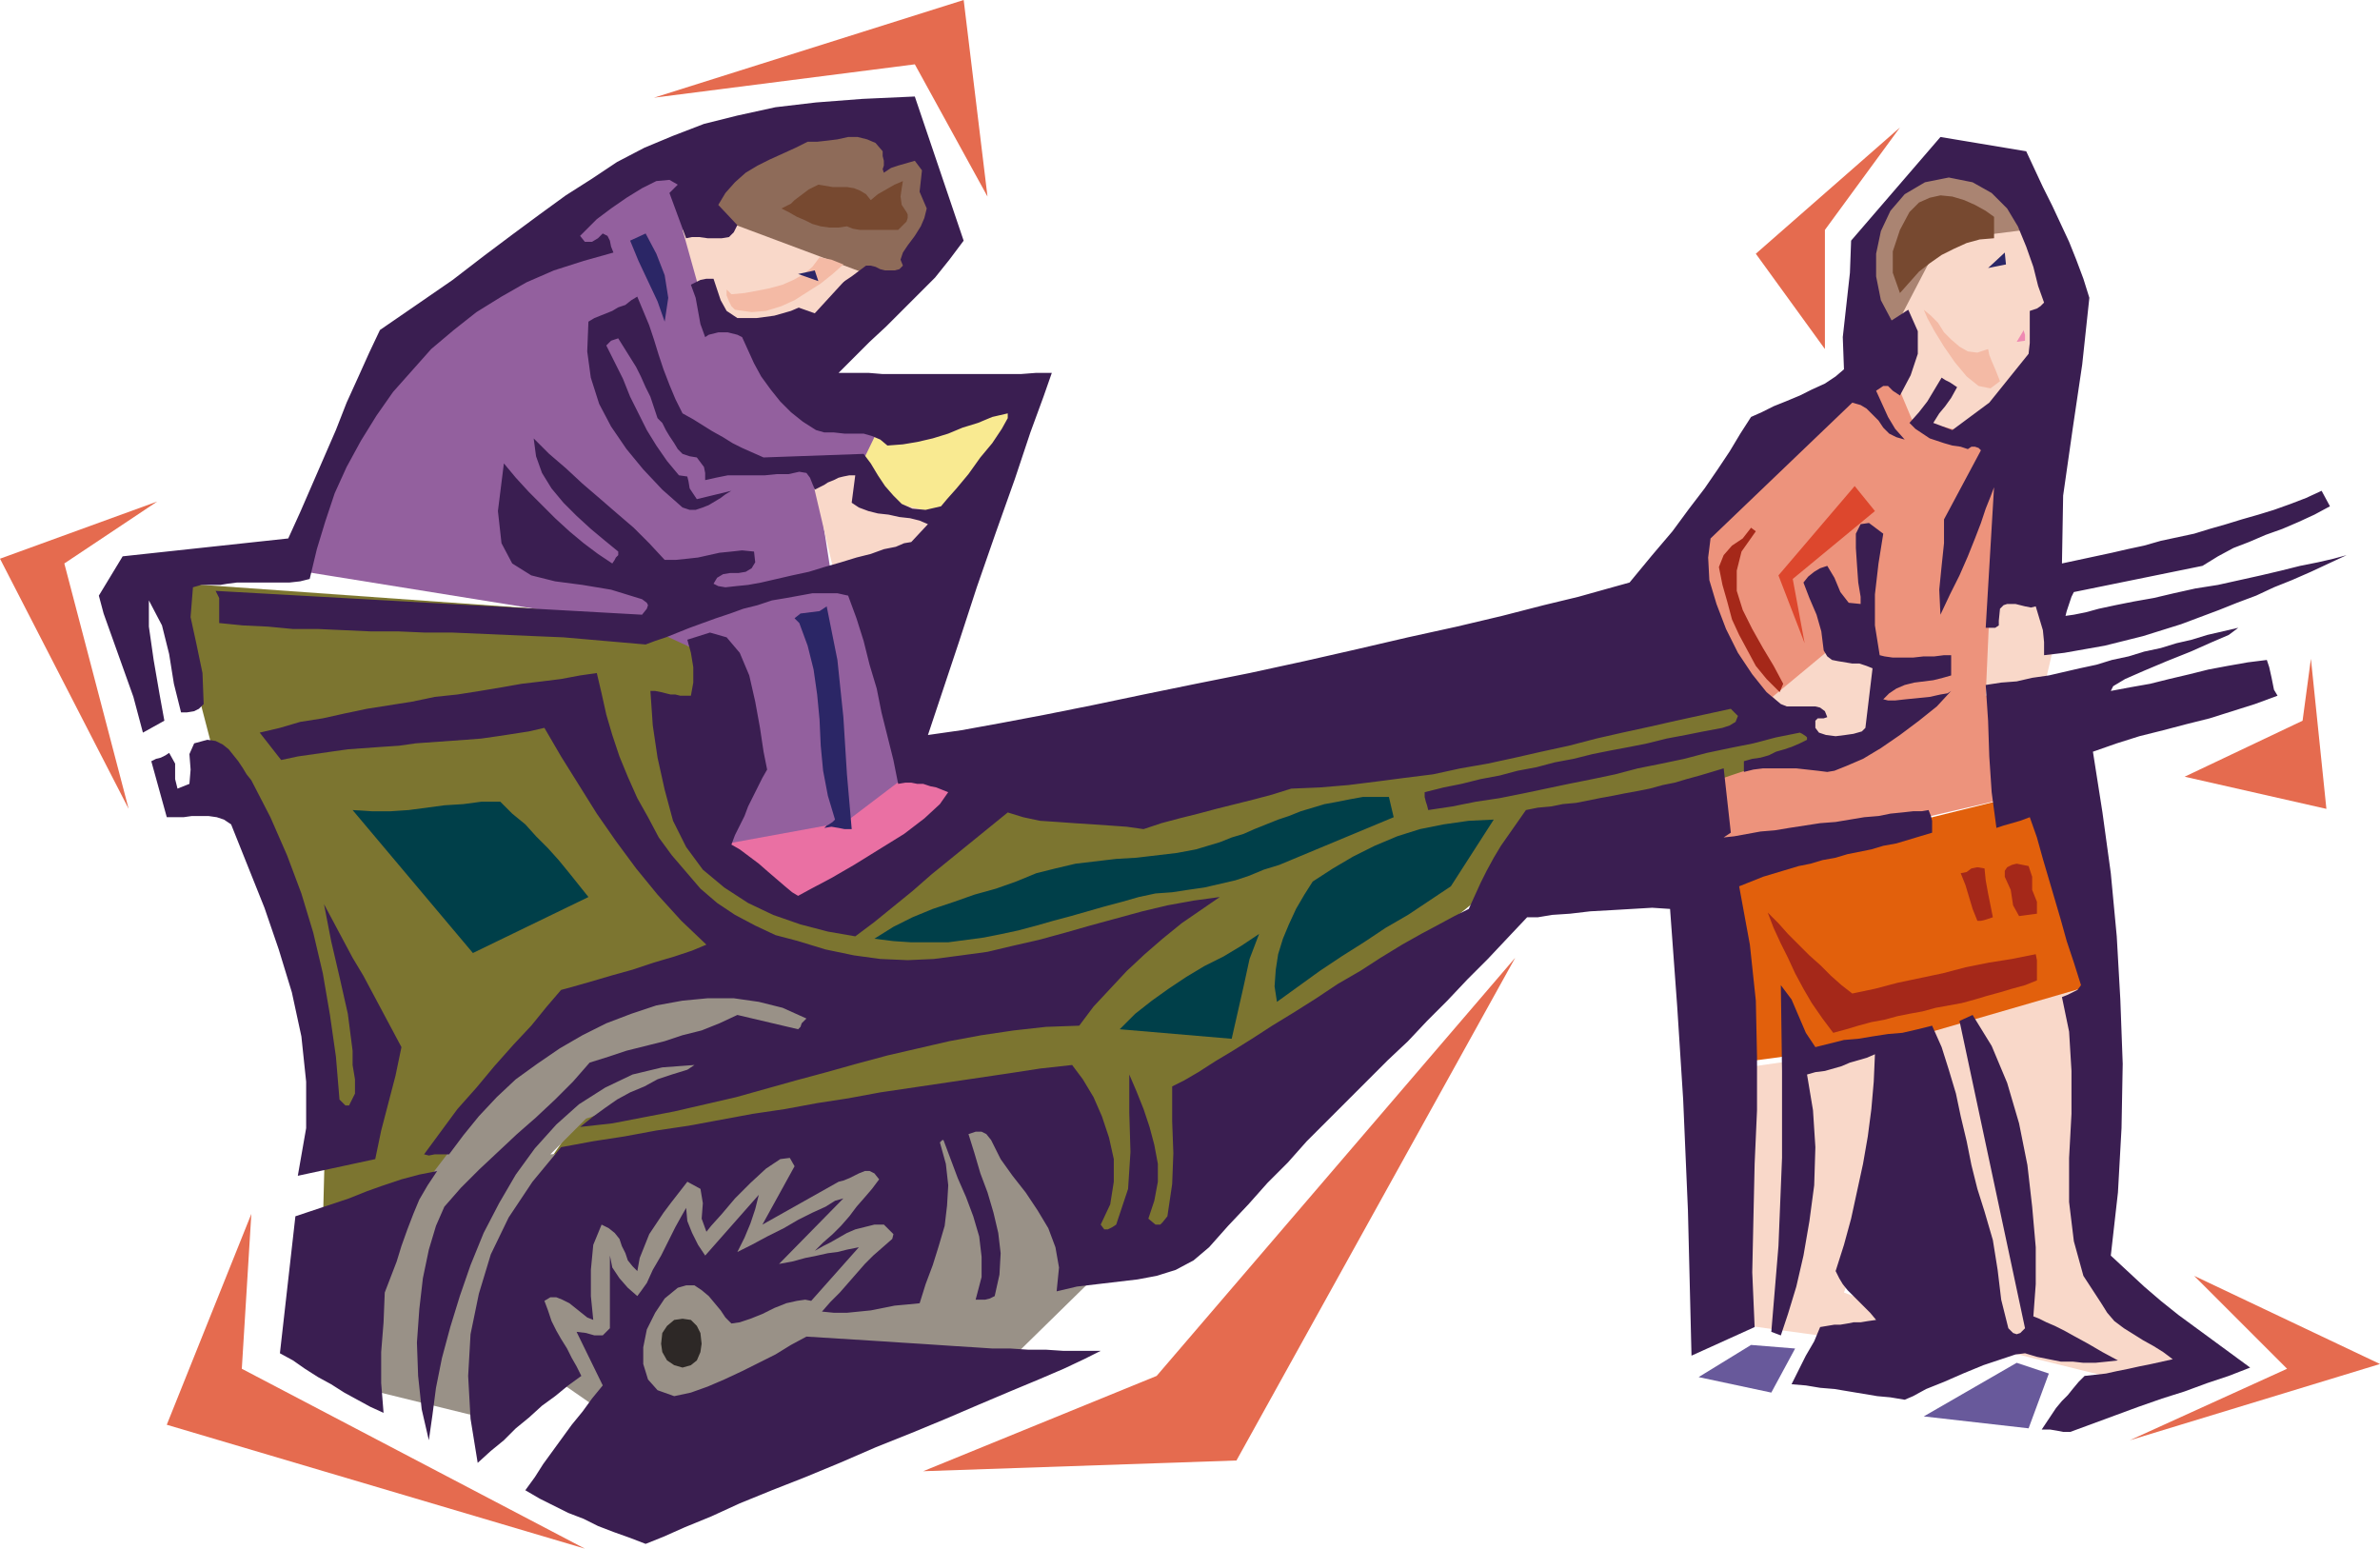
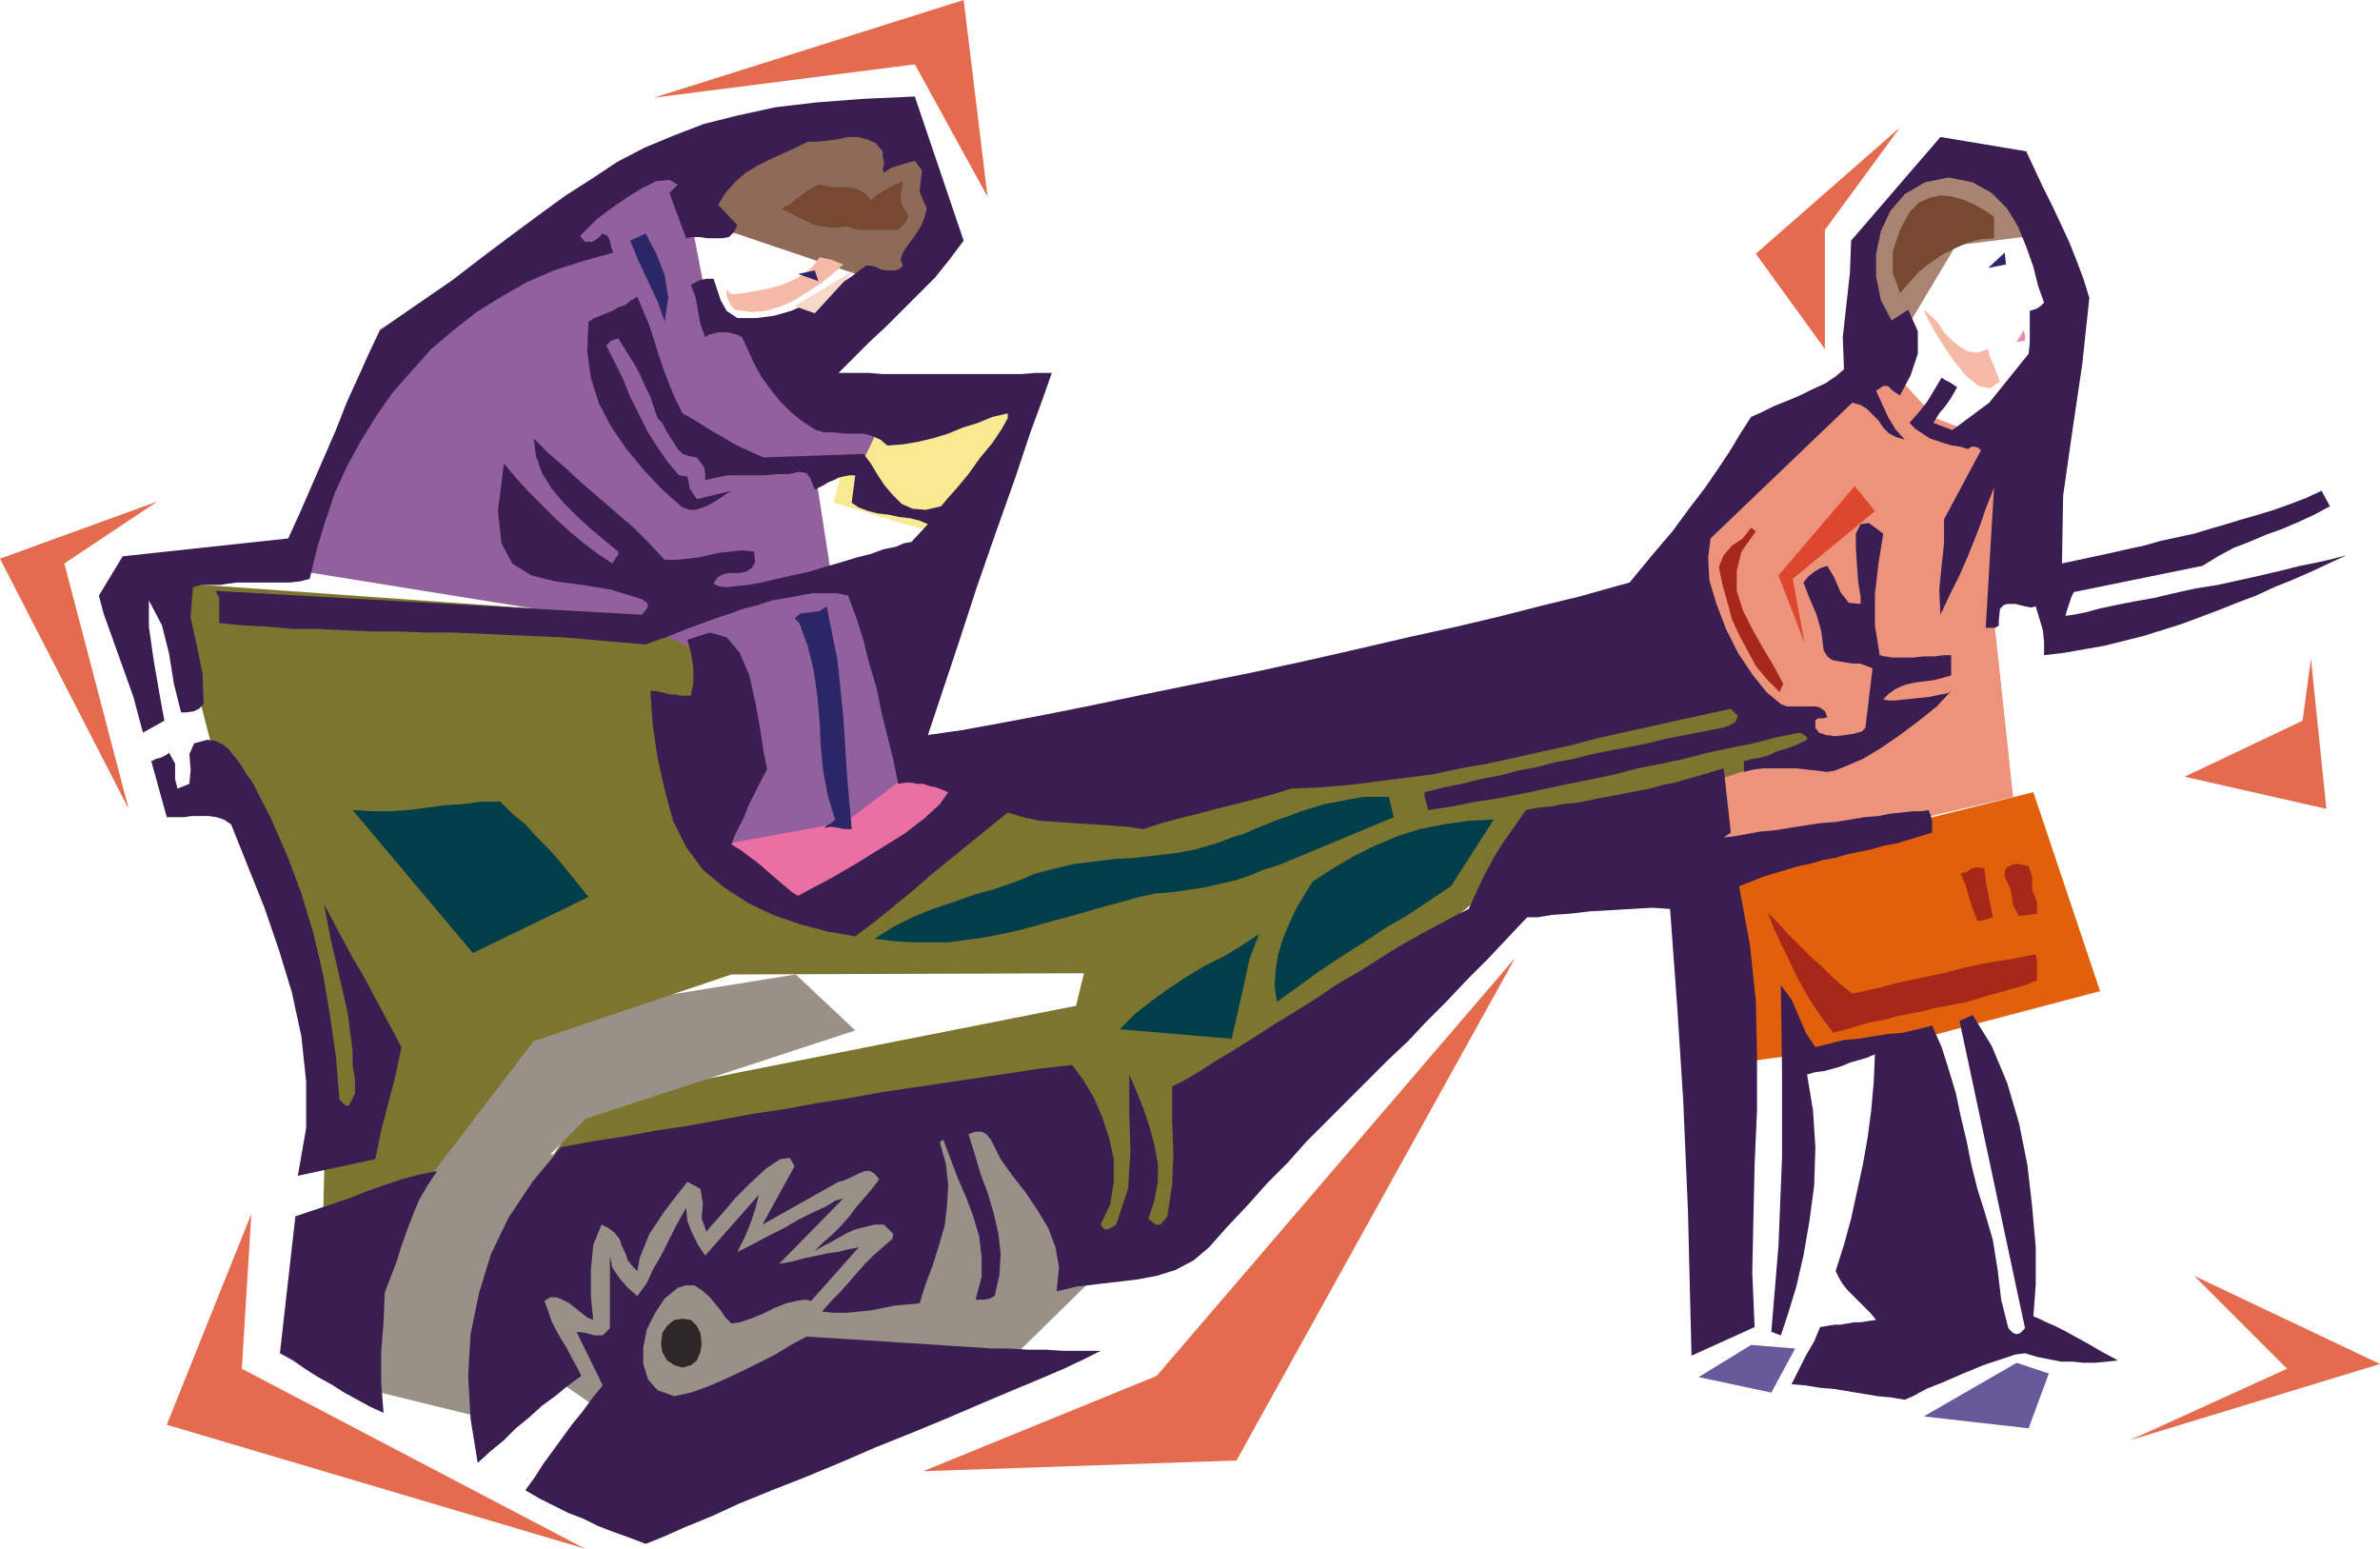
<svg xmlns="http://www.w3.org/2000/svg" fill-rule="evenodd" height="1.3in" preserveAspectRatio="none" stroke-linecap="round" viewBox="0 0 1998 1300" width="1.998in">
  <style>.pen1{stroke:none}.brush3{fill:#7c7530}.brush11{fill:#f9d8c9}.brush12{fill:#3a1e51}.brush14{fill:#2b2666}.brush16{fill:#a52819}.brush17{fill:#003f49}</style>
  <path class="pen1" style="fill:#ea70a3" d="m596 702 112-23 44-43 71 23-122 115-60-15-45-57z" />
  <path class="pen1 brush3" d="m495 925-33 48 465-50-7-82-425 84z" />
  <path class="pen1" style="fill:#999187" d="m303 1165 10-148 100-158 255-41 50 47-226 74-30 30 141-9 80-12 153-15 84 138-100 98-281 39-75-52-51 36-110-27z" />
  <path class="pen1 brush3" d="m142 489 393 28 68 40-7 52-9 81 32 50 85 33 143-110 255-22 355-60 61 27 13 17-112 43-122 41-276 224-37 101-69 26-15-202 10-41-296 1-166 56-91 119-86 37 4-155-96-244-37-142z" />
  <path class="pen1" style="fill:#f9ea91" d="m718 344-18 78 100 30 63-121-6 1-17 1-23 2-26 2-27 3-23 2-16 1-7 1z" />
  <path class="pen1" style="fill:#93609e" d="m562 129-75 50-104 64-70 81-37 68-26 87 292 47 52 24 12 159 104-19 54-41-32-166-34 1-14-90h37l14-29-54-17-40-70-45-11-17-88 3-33-20-17z" />
  <path class="pen1" style="fill:#8e6b59" d="m589 171 20 22 136 46 38-26 12-38-23-60-40-14-105 20-38 50z" />
  <path class="pen1" style="fill:#aa8472" d="m1575 287-10-61v-23l51-69 50 8 37 36 3 20-64 8-43 72-24 9z" />
  <path class="pen1" style="fill:#e2600c" d="m1450 733 10 159 155-21 148-39-56-167-101 25-156 43z" />
  <path class="pen1" style="fill:#ed937c" d="m1582 304 43 47 51 20 10 50-12 99 16 149-250 58 1-72 83-28-9-22-31-11-38-30-13-20-13-104 162-136z" />
-   <path class="pen1 brush11" d="m1615 868 138-40 11 100-1 149 82 67-34 22-137-34-48-213-11-51zm-142 27 119-17-14 125-30 82 45 17-15 26-117-16 12-217zm197-379-3 68 49-7 11-47-16-30-31 4-10 12zm-129 25-53 44 37 37 30 6 23-27 4-43-2-1-4-2-7-2-7-4-8-3-6-2-5-2-2-1zm51-220 13 31 42 10 47-10 44-105-38-54-71 9-37 71v48zm-911 78 20 85 88-31 16-18-80-19 3-21-47 4zm-71-213 115 43-48 44h-68l-22-30-14-50 37-7z" />
  <path class="pen1 brush12" d="m809 202-12 16-12 15-14 14-13 13-14 14-14 13-13 13-13 13h25l12 1h116l13-1h13l-7 20-11 30-13 39-16 45-16 46-15 46-14 42-12 36 28-4 33-6 37-7 40-8 43-9 44-9 45-9 46-10 44-10 43-10 41-9 38-9 35-9 29-7 25-7 18-5 19-23 17-20 14-19 13-17 11-16 10-15 9-15 9-14 9-4 10-5 10-4 12-5 10-5 11-5 9-6 7-6-1-27 3-27 3-27 1-27 75-87 72 12 7 15 7 15 8 16 7 15 7 15 6 15 6 16 5 16-6 56-8 54-8 56-1 57 14-3 14-3 14-3 13-3 14-3 14-4 14-3 14-3 13-4 14-4 13-4 14-4 13-4 14-5 13-5 13-6 7 13-13 7-13 6-14 6-14 5-14 6-13 5-13 7-13 8-108 22-2 4-2 6-2 6-1 4 7-1 10-2 11-3 14-3 15-3 17-3 17-4 18-4 19-3 18-4 18-4 17-4 16-4 15-3 13-3 11-3-15 7-15 7-16 7-15 6-15 7-16 6-15 6-16 6-16 6-16 5-16 5-16 4-16 4-17 3-17 3-17 2v-11l-1-10-3-10-3-10-4 1-5-1-4-1-4-1h-7l-3 1-3 3-1 10v4l-3 2h-8l7-118-3 8-4 10-4 12-5 13-6 15-7 16-8 16-8 17-1-21 2-20 2-19v-20l31-58-2-2-3-1h-3l-3 2-6-2-7-1-7-2-6-2-6-2-6-4-6-4-5-5 8-9 7-9 6-10 6-10 3 2 4 2 3 2 3 2-5 9-5 7-5 6-5 8 16 6 31-23 33-41 1-9v-27l3-1 3-1 3-2 3-3-5-14-4-16-6-17-7-17-9-15-13-13-16-9-20-4-20 4-17 10-12 14-8 17-4 19v19l4 20 9 17 14-9 8 18v19l-6 18-9 17-6-4-4-4h-4l-6 4 5 11 5 11 6 10 8 9-7-2-6-3-5-5-4-6-5-5-5-5-5-3-7-2-119 114-2 16 1 19 6 20 8 21 10 20 12 18 12 15 12 10 5 2h24l4 1 4 3 2 5-3 1h-5l-2 2v6l3 4 6 2 8 1 8-1 7-1 7-2 3-3 6-50-5-2-6-2h-6l-6-1-6-1-5-1-4-3-3-5-2-16-4-14-6-14-5-13 4-5 5-4 5-3 6-2 6 10 5 12 7 9 10 1v-6l-2-12-1-14-1-15v-12l4-8 7-1 12 9-4 25-3 26v26l4 25 4 1 7 1h17l9-1h9l8-1h6v17l-7 2-8 2-8 1-8 1-8 2-7 3-6 4-5 5 4 1h6l9-1 10-1 10-1 9-2 6-1 3-2-12 13-15 12-16 12-16 11-15 9-14 6-10 4-6 1-8-1-9-1-9-1h-28l-8 1-8 2v-9l7-2 7-1 7-2 6-3 7-2 6-2 7-3 6-3v-2l-1-1-3-2-2-1-20 4-19 5-20 4-19 4-19 5-19 4-20 4-19 5-19 4-20 4-19 4-19 4-20 4-20 3-20 4-20 3-1-4-1-3-1-4v-4l16-4 15-3 16-4 16-3 15-4 16-3 15-4 16-3 16-4 15-3 16-3 15-3 16-4 16-3 15-3 16-3 6-2 5-3 2-5-6-6-23 5-23 5-22 5-23 5-22 5-23 6-23 5-22 5-23 5-23 4-23 5-24 3-23 3-24 3-24 2-24 1-16 5-15 4-16 4-16 4-15 4-16 4-15 4-15 5-14-2-14-1-15-1-15-1-14-1-15-1-14-3-13-4-16 13-16 13-16 13-16 13-16 14-16 13-16 13-16 12-23-4-23-6-23-8-21-10-20-13-18-15-14-19-11-22-7-26-6-27-4-27-2-29h4l5 1 4 1 4 1h4l4 1h9l2-11v-13l-2-12-3-11 19-6 14 4 11 13 8 19 5 22 4 22 3 20 3 15-4 7-4 8-4 8-4 8-3 8-4 8-4 8-3 8 7 4 8 6 8 6 8 7 7 6 7 6 6 5 5 3 11-6 17-9 19-11 21-13 21-13 17-13 13-12 7-10-5-2-5-2-5-1-6-2h-5l-5-1h-5l-6 1-4-20-5-20-5-20-4-20-6-20-5-20-6-19-7-19-9-2h-21l-11 2-11 2-12 2-12 4-12 3-11 4-12 4-11 4-11 4-10 4-10 4-9 3-8 3-23-2-23-2-23-2-24-1-23-1-23-1-23-1h-23l-23-1h-23l-22-1-22-1h-21l-21-2-21-1-20-2v-21l-3-6 358 20 4-5 1-3-1-2-4-3-26-8-24-4-23-3-20-5-16-10-9-17-3-27 5-40 10 12 11 12 11 11 11 11 12 11 12 10 12 9 12 8 2-3 1-2 2-2v-3l-11-9-12-10-12-11-11-11-10-12-8-13-5-14-2-15 13 13 14 12 14 13 14 12 15 13 14 12 13 13 13 14h9l10-1 9-1 9-2 9-2 10-1 9-1 10 1 1 9-3 5-5 3-6 1h-7l-6 1-5 3-3 5 4 2 6 1 9-1 10-1 11-2 13-3 13-3 14-3 13-4 14-4 13-4 12-3 11-4 10-2 7-3 6-1 14-15-7-3-8-2-9-1-9-2-9-1-8-2-8-3-6-4 3-23h-5l-5 1-4 1-4 2-5 2-3 2-4 2-4 2-2-5-2-5-3-4-6-1-9 2h-10l-10 1h-31l-10 2-9 2v-6l-1-5-3-4-3-4-6-1-6-2-4-4-3-5-4-6-3-5-3-6-4-4-3-9-3-9-4-8-4-9-4-8-5-8-5-8-5-8-3 1-3 1-2 2-2 2 7 14 7 14 6 15 7 14 7 14 8 13 9 13 10 12 7 1 1 4 1 6 6 9 29-7-5 3-4 3-5 3-5 3-5 2-6 2h-5l-6-2-17-15-16-17-14-17-13-19-10-19-7-22-3-22 1-25 5-3 5-2 5-2 5-2 5-3 6-2 5-4 5-3 5 12 5 12 4 12 4 13 4 12 5 13 5 12 6 12 9 5 8 5 8 5 9 5 8 5 8 4 9 4 9 4 84-3 6 8 6 10 6 9 7 8 7 7 9 4 11 1 13-3 5-6 8-9 10-12 10-14 10-12 8-12 5-9v-4l-13 3-12 5-13 4-12 5-13 4-13 3-12 2-13 1-6-5-7-3-7-2h-16l-9-1h-8l-7-2-11-7-10-8-9-9-8-10-8-11-6-11-5-11-5-11-4-2-4-1-4-1h-8l-4 1-4 1-3 2-4-11-2-11-2-11-4-11 4-2 4-2 5-1h6l3 9 3 9 5 9 9 6h16l15-2 14-4 14-6 12-7 13-8 12-8 12-9h4l4 1 4 2 4 1h8l4-1 3-3-2-5 2-6 4-6 6-8 5-8 3-7 2-8-3-7-3-7 1-9 1-9-6-8-7 2-7 2-6 2-6 4-1-3 1-3v-4l-1-4v-4l-6-7-7-3-8-2h-8l-9 2-8 1-9 1h-8l-10 5-11 5-11 5-10 5-10 6-9 8-8 9-6 10 16 17-3 6-4 4-6 1h-12l-7-1h-6l-5 1-14-38 7-7-7-4-11 1-12 6-13 8-13 9-12 9-9 9-5 5 4 5h6l5-3 4-4 4 2 2 4 1 5 2 5-25 7-25 8-23 10-21 12-21 13-19 15-19 16-16 18-16 18-14 20-13 21-12 22-10 22-8 24-7 23-6 25-8 2-9 1h-44l-8 1-6 1h-16l-7 2-2 25 5 23 5 24 1 26-4 4-4 2-6 1h-5l-6-24-4-25-6-24-11-21v22l4 28 5 29 4 22-18 10-4-15-4-15-5-14-5-14-5-14-5-14-5-14-4-15 20-33 139-15 10-22 10-23 10-23 10-23 9-23 10-22 9-20 9-19 32-22 29-20 26-20 24-18 23-17 22-16 22-14 21-14 23-12 24-10 26-10 28-7 32-7 34-4 39-3 44-2 41 121z" />
  <path class="pen1" d="m758 152-1 6-1 7 1 7 4 6 1 2v3l-1 3-3 3-4 4h-32l-6-1-5-2-7 1h-8l-7-1-7-2-6-3-7-3-7-4-6-3 4-2 4-2 3-3 4-3 4-3 4-3 4-2 4-2 6 1 6 1h12l6 1 5 2 5 3 4 5 6-5 7-4 7-4 7-3zm916 30v18l-12 1-11 3-11 5-10 5-10 7-9 7-8 9-8 9-6-17v-18l6-18 8-15 8-8 9-4 9-2 10 1 10 3 9 4 9 5 7 5z" style="fill:#774930" />
  <path class="pen1 brush14" d="m558 270-6-17-8-17-8-17-7-17 13-6 9 17 7 18 3 19-3 20z" />
  <path class="pen1" d="m708 222-9 8-10 8-11 7-11 7-11 5-13 4-12 1-14-2-3-3-2-4-2-5v-5l4 4 11-1 11-2 10-2 11-3 9-4 9-5 7-6 6-8 5 1 5 1 5 2 5 2zm971 98-8 6-10-2-10-8-10-12-9-13-8-13-6-11-3-7 6 5 6 6 5 8 6 6 7 6 7 4 8 1 9-3 1 5 2 5 3 7 4 10z" style="fill:#f4baa5" />
  <path class="pen1 brush16" d="m1474 446-12 17-4 16v17l5 16 8 16 9 16 9 15 8 15-3 7-11-11-9-11-7-13-7-13-6-13-4-15-4-14-3-15 4-10 7-8 9-6 7-9 4 3z" />
  <path class="pen1 brush14" d="M715 696h-6l-5-1-6-1-6 1 2-2 2-1 3-2 2-2-6-20-4-21-2-21-1-22-2-21-3-21-5-20-7-19-4-4 5-4 8-1 8-1 6-4 9 45 5 48 3 48 4 46z" />
-   <path class="pen1 brush12" d="m1879 527-8 6-14 6-18 8-20 8-19 8-16 7-10 6-2 4 16-3 17-3 16-4 17-4 16-4 16-3 17-3 16-2 2 6 2 9 2 10 3 5-19 7-19 6-19 6-20 5-19 5-20 5-19 6-20 7 8 51 7 51 5 53 3 53 2 54-1 54-3 54-6 53 14 13 14 13 14 12 15 12 15 11 15 11 15 11 15 11-18 7-18 6-19 7-19 6-20 7-19 7-19 7-19 7h-6l-5-1-6-1h-7l4-6 4-6 4-6 5-6 5-5 4-5 5-6 5-5 9-1 9-1 9-2 10-2 9-2 10-2 9-2 9-2-8-6-8-5-9-5-8-5-8-5-8-6-6-7-5-8-15-23-8-29-4-33v-37l2-37v-36l-2-33-6-29 5-2 4-2 4-2 3-4-6-19-6-18-5-18-5-17-5-17-5-17-5-18-6-17-8 3-7 2-7 2-6 2-4-30-2-30-1-30-2-30 13-2 13-1 13-3 14-2 13-3 13-3 14-3 13-4 14-3 13-4 14-3 13-4 13-3 13-4 13-3 13-3zM670 790l23 7 24 5 22 3 23 1 22-1 23-3 22-3 21-5 22-5 22-6 21-6 22-6 22-6 21-5 22-4 22-3-16 11-16 11-16 13-15 13-15 14-14 15-14 15-12 16-28 1-27 3-27 4-27 5-26 6-26 6-26 7-25 7-26 7-25 7-25 7-26 6-26 6-26 5-26 5-27 3 10-8 11-8 10-7 11-6 12-5 11-6 12-4 13-4 6-4-27 2-25 6-23 11-22 14-19 17-18 20-16 22-14 24-13 25-11 27-9 26-8 26-7 26-5 25-3 23-3 21-6-26-3-28-1-28 2-28 3-26 5-24 6-20 7-16 14-16 15-15 16-15 16-15 16-14 16-15 15-15 14-16 16-5 15-5 16-4 16-4 15-5 16-4 15-6 15-7 51 12 2-2 1-3 2-2 2-2-20-9-20-5-21-3h-22l-21 2-22 4-21 7-21 8-20 10-19 11-19 13-18 13-16 15-15 16-13 16-12 16h-12l-5 1-4-1 14-19 14-19 16-18 15-18 16-18 15-16 13-16 12-14 11-3 14-4 17-5 18-5 18-6 17-5 15-5 12-5-21-20-20-22-18-22-17-23-16-23-15-24-15-24-14-24-13 3-13 2-13 2-14 2-13 1-14 1-14 1-14 1-14 2-15 1-14 1-14 1-14 2-14 2-14 2-14 3-18-23 17-4 17-5 19-3 18-4 19-4 19-3 19-3 19-4 19-2 19-3 18-3 17-3 17-2 16-2 16-3 14-2 4 17 4 18 5 17 6 18 7 17 8 18 9 16 9 17 11 15 12 14 12 14 14 12 15 10 17 9 17 8 19 5z" />
  <path class="pen1 brush12" d="m211 655 16 31 14 32 12 32 10 33 8 34 6 35 5 35 3 36 2 2 2 2 1 1h3l5-10v-12l-2-12v-12l-4-31-7-31-7-30-6-31 8 15 8 15 8 15 9 15 8 15 8 15 8 15 8 15-5 24-6 23-6 23-5 24-65 14 7-40v-39l-4-38-8-37-11-36-12-35-14-35-14-35-6-4-6-2-7-1h-14l-7 1h-14l-13-47 4-2 4-1 4-2 3-2 5 9v13l2 8 10-4 1-12-1-13 4-9 11-3 7 1 6 3 5 4 4 5 4 5 4 6 3 5 4 5zm1236 48 9-1 11-2 11-2 12-1 12-2 13-2 13-2 13-1 12-2 12-2 12-1 10-2 10-1 9-1h7l6-1 2 5 1 4v10l-10 3-10 3-10 3-11 2-10 3-10 2-10 2-10 3-11 2-10 3-10 2-10 3-10 3-10 3-10 4-10 4 9 49 5 47 1 47v45l-2 45-1 45-1 46 2 46-53 24-3-122-4-93-5-78-6-82-15-1-17 1-17 1-18 1-17 2-15 1-12 2h-9l-17 18-16 17-17 17-17 18-17 17-16 17-17 16-17 17-17 17-17 17-17 17-16 18-17 17-16 18-17 18-16 18-13 11-15 8-16 5-16 3-17 2-17 2-17 2-17 4 2-20-3-17-6-16-9-15-10-15-11-14-10-14-8-16-4-5-4-2h-5l-6 2 5 16 5 17 6 16 5 17 4 17 2 17-1 18-4 18-4 2-4 1h-8l5-19v-17l-2-17-5-17-6-16-7-16-6-16-6-16h-1l-1 1-1 1 5 18 2 18-1 17-2 17-5 17-5 16-6 16-5 16-10 1-11 1-10 2-10 2-10 1-10 1h-11l-10-1 7-8 8-8 7-8 7-8 7-8 7-7 8-7 8-7 1-4-2-2-3-3-3-3h-8l-8 2-8 2-7 3-7 4-7 4-6 3-7 4 7-7 8-7 7-7 7-8 6-8 7-8 6-7 6-8-4-5-4-2h-4l-5 2-4 2-4 2-5 2-4 1-64 36 27-49-4-7-8 1-12 8-13 12-13 13-11 13-9 10-4 5-4-11 1-13-2-12-11-6-7 9-7 9-6 8-6 9-6 9-4 10-4 10-2 11-4-4-4-5-2-6-3-6-2-6-4-5-5-4-6-3-7 17-2 21v22l2 20-5-2-5-4-5-4-5-4-6-3-5-2h-5l-5 3 3 8 3 9 4 8 4 7 5 8 4 8 4 7 4 8-11 8-11 9-11 8-11 10-11 9-10 10-11 9-11 10-6-37-2-36 2-35 7-34 10-33 15-31 20-30 24-29 27-5 26-4 27-5 27-4 27-5 27-5 27-4 27-5 26-4 27-5 27-4 27-4 27-4 27-4 26-4 27-3 9 12 9 15 7 16 6 18 4 18v19l-3 19-8 17 3 4h3l4-2 3-2 10-30 2-31-1-33v-32l6 14 6 15 5 15 4 15 3 16v15l-3 16-5 15 6 5h4l2-2 4-5 4-27 1-26-1-27v-29l10-5 12-7 14-9 15-9 16-10 17-11 18-11 19-12 18-12 19-11 17-11 18-11 16-9 15-8 13-7 12-6 5-11 5-11 5-10 6-11 6-10 7-10 7-10 7-10 10-2 11-1 10-2 11-1 10-2 10-2 11-2 10-2 11-2 10-2 11-3 10-2 10-3 11-3 10-3 10-3 6 54-6 4z" />
  <path class="pen1 brush17" d="m1170 686-12 5-12 5-12 5-12 5-12 5-12 5-12 5-12 5-13 4-12 5-12 4-13 3-13 3-14 2-13 2-14 1-14 3-14 4-15 4-14 4-14 4-15 4-14 4-15 4-14 3-15 3-15 2-15 2h-31l-15-1-16-2 16-10 16-8 17-7 18-6 17-6 18-5 17-6 17-7 16-4 17-4 17-2 17-2 17-1 17-2 17-2 16-3 10-3 10-3 10-4 10-3 9-4 10-4 10-4 9-3 10-4 10-3 10-3 11-2 10-2 11-2h22l4 17zm-750-13 10 10 11 9 9 10 10 10 9 10 9 11 8 10 8 10-97 47-101-120 16 1h16l15-1 15-2 15-2 16-1 15-2h16zm798 71-18 12-18 12-19 11-18 12-19 12-18 12-18 13-18 13-2-13 1-14 2-13 4-13 5-12 6-13 7-12 7-11 17-11 17-10 18-9 19-8 19-6 20-4 21-3 21-1-36 56z" />
  <path class="pen1 brush16" d="M1710 757v10l-15 2-5-9-2-13-5-11v-5l2-3 4-2 4-1 10 2 3 9v11l4 10zm-44-28 1 10 2 11 2 10 2 10-3 1-3 1-4 1h-3l-4-10-3-10-3-10-4-10 5-1 4-3 5-1 6 1zm-111 105 19-4 19-5 19-4 19-4 19-5 20-4 19-3 20-4 1 5v17l-10 4-11 3-10 3-11 3-10 3-11 3-11 2-11 2-11 3-11 2-10 2-11 3-11 2-11 3-10 3-11 3-9-12-9-13-7-12-7-13-6-13-6-12-6-13-5-13 9 9 8 9 9 9 9 9 9 8 9 9 9 8 9 7z" />
  <path class="pen1 brush17" d="m1057 784-8 21-5 23-5 22-5 22-94-8 13-13 14-11 14-10 15-10 15-9 16-8 15-9 15-10z" />
  <path class="pen1 brush12" d="m1622 861 8 18 6 19 6 20 4 19 5 21 4 20 5 20 6 19 7 24 4 25 3 25 6 24 4 4 3 1 3-1 4-4-55-258 11-5 16 26 13 31 10 34 7 35 4 35 3 34v31l-2 27 5 2 6 3 7 3 8 4 9 5 11 6 12 7 13 7-9 1-10 1h-10l-9-1h-10l-10-2-10-2-10-3-8 1-12 4-15 5-17 7-16 7-15 6-11 6-7 3-12-2-11-1-12-2-12-2-12-2-12-1-12-2-12-1 6-12 6-12 7-12 5-12 6-1 6-1h5l6-1 5-1h6l6-1 7-1-5-6-5-5-5-5-5-5-4-4-4-5-3-5-3-6 7-22 6-22 5-23 5-23 4-23 3-23 2-23 1-23-7 3-7 2-7 2-7 3-7 2-7 2-8 1-7 2 5 30 2 31-1 32-4 30-5 29-6 26-7 23-6 18-8-3 6-72 3-74v-73l-1-72 9 12 6 14 6 14 8 12 12-3 12-3 12-1 12-2 13-2 12-1 13-3 12-3zM367 983l-8 12-7 12-5 12-5 13-5 14-4 13-5 13-5 13-1 25-2 25v26l2 25-11-5-11-6-11-6-11-7-11-6-11-7-10-7-11-6 13-115 15-5 15-5 15-5 15-6 14-5 15-5 15-4 15-3zm341 23-54 55 11-2 11-3 10-2 9-2 8-1 8-2 5-1 5-1-40 45-5-1-7 1-9 2-10 4-10 5-10 4-9 3-7 1-5-5-4-6-5-6-5-6-6-5-6-4h-7l-7 2-11 9-8 12-7 14-3 15v14l4 13 8 9 14 5 14-3 14-5 14-6 15-7 14-7 14-7 13-8 13-7 16 1 16 1 16 1 16 1 15 1 16 1 15 1 15 1 16 1 15 1h15l15 1h15l15 1h31l-14 7-17 8-21 9-24 10-26 11-28 12-29 12-30 12-30 13-29 12-28 11-27 11-24 11-22 9-18 8-15 6-13-5-14-5-13-5-12-6-13-5-12-6-12-6-12-7 8-11 7-11 8-11 8-11 8-11 9-11 8-11 9-11-22-45 8 1 7 2h7l6-6v-61l2 10 6 9 7 8 8 7 3-4 5-7 5-11 7-12 6-12 6-12 5-9 4-7 1 11 4 10 5 10 6 9 45-51-3 12-4 12-5 12-6 12 12-6 13-7 14-7 12-7 12-6 11-5 8-5 7-2z" />
  <path class="pen1" style="fill:#2d2826" d="m573 1148 7-2 5-4 3-7 1-7-1-9-3-6-5-5-7-1-7 1-6 5-4 6-1 9 1 7 4 7 6 4 7 2z" />
  <path class="pen1" style="fill:#dd472d" d="m1515 540-10-54 69-57-17-21-64 75 22 57z" />
  <path class="pen1 brush14" d="m670 230 17 6-3-9-14 3z" />
  <path class="pen1 brush11" d="m717 227-33 36-17-6 50-30z" />
  <path class="pen1 brush14" d="m1683 212-14 13 15-3-1-10z" />
  <path class="pen1" style="fill:#ef89b2" d="m1699 277-6 10 7-1v-5l-1-3v-1z" />
  <path class="pen1" d="m1470 1129 37 3-20 37-61-13 44-27zm223 15-78 45 88 10 17-46-27-9z" style="fill:#68599b" />
  <path class="pen1" d="m132 421-78 52 54 206L0 469l132-48zM549 82l219-28 61 111L809 0 549 82zm-338 937-8 130 288 151-351-104 71-177zm564 216 196-80 301-351-234 422-263 9zm1013-26 132-60-78-78 156 74-210 64zm152-656-7 52-99 47 119 27-13-126zm-345-446-63 86v100l-58-80 121-106z" style="fill:#e56b4f" />
</svg>